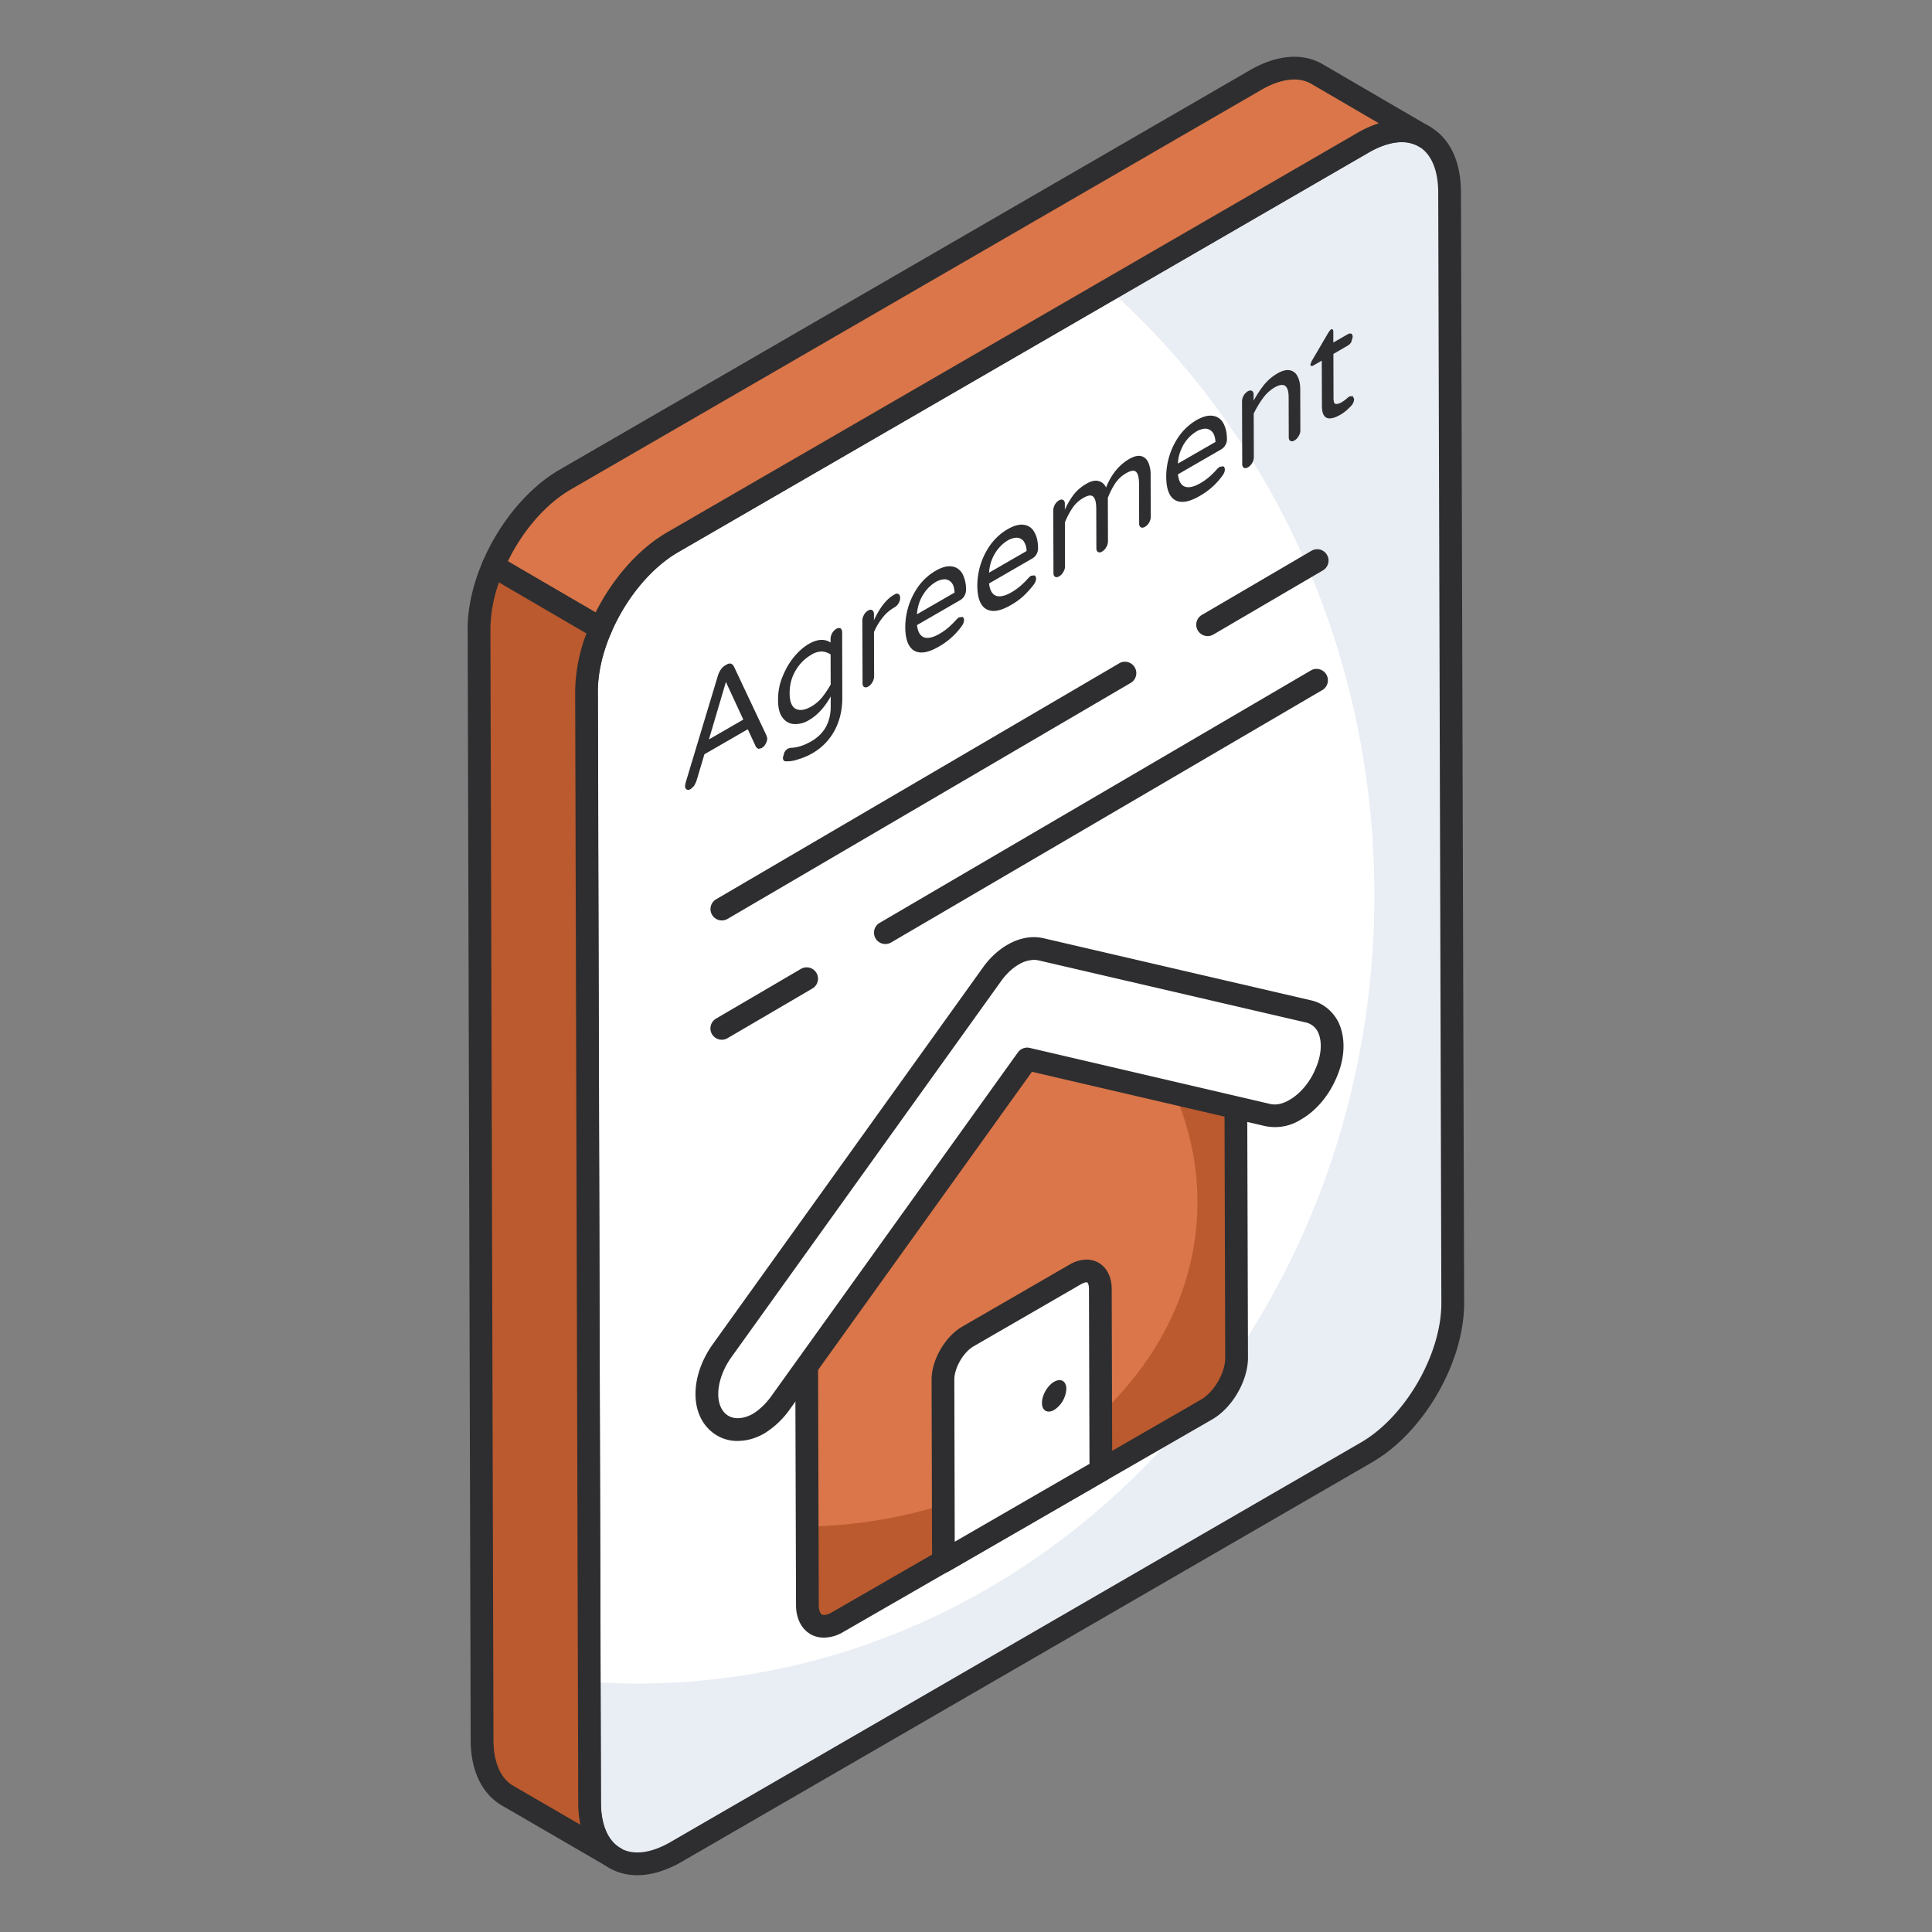
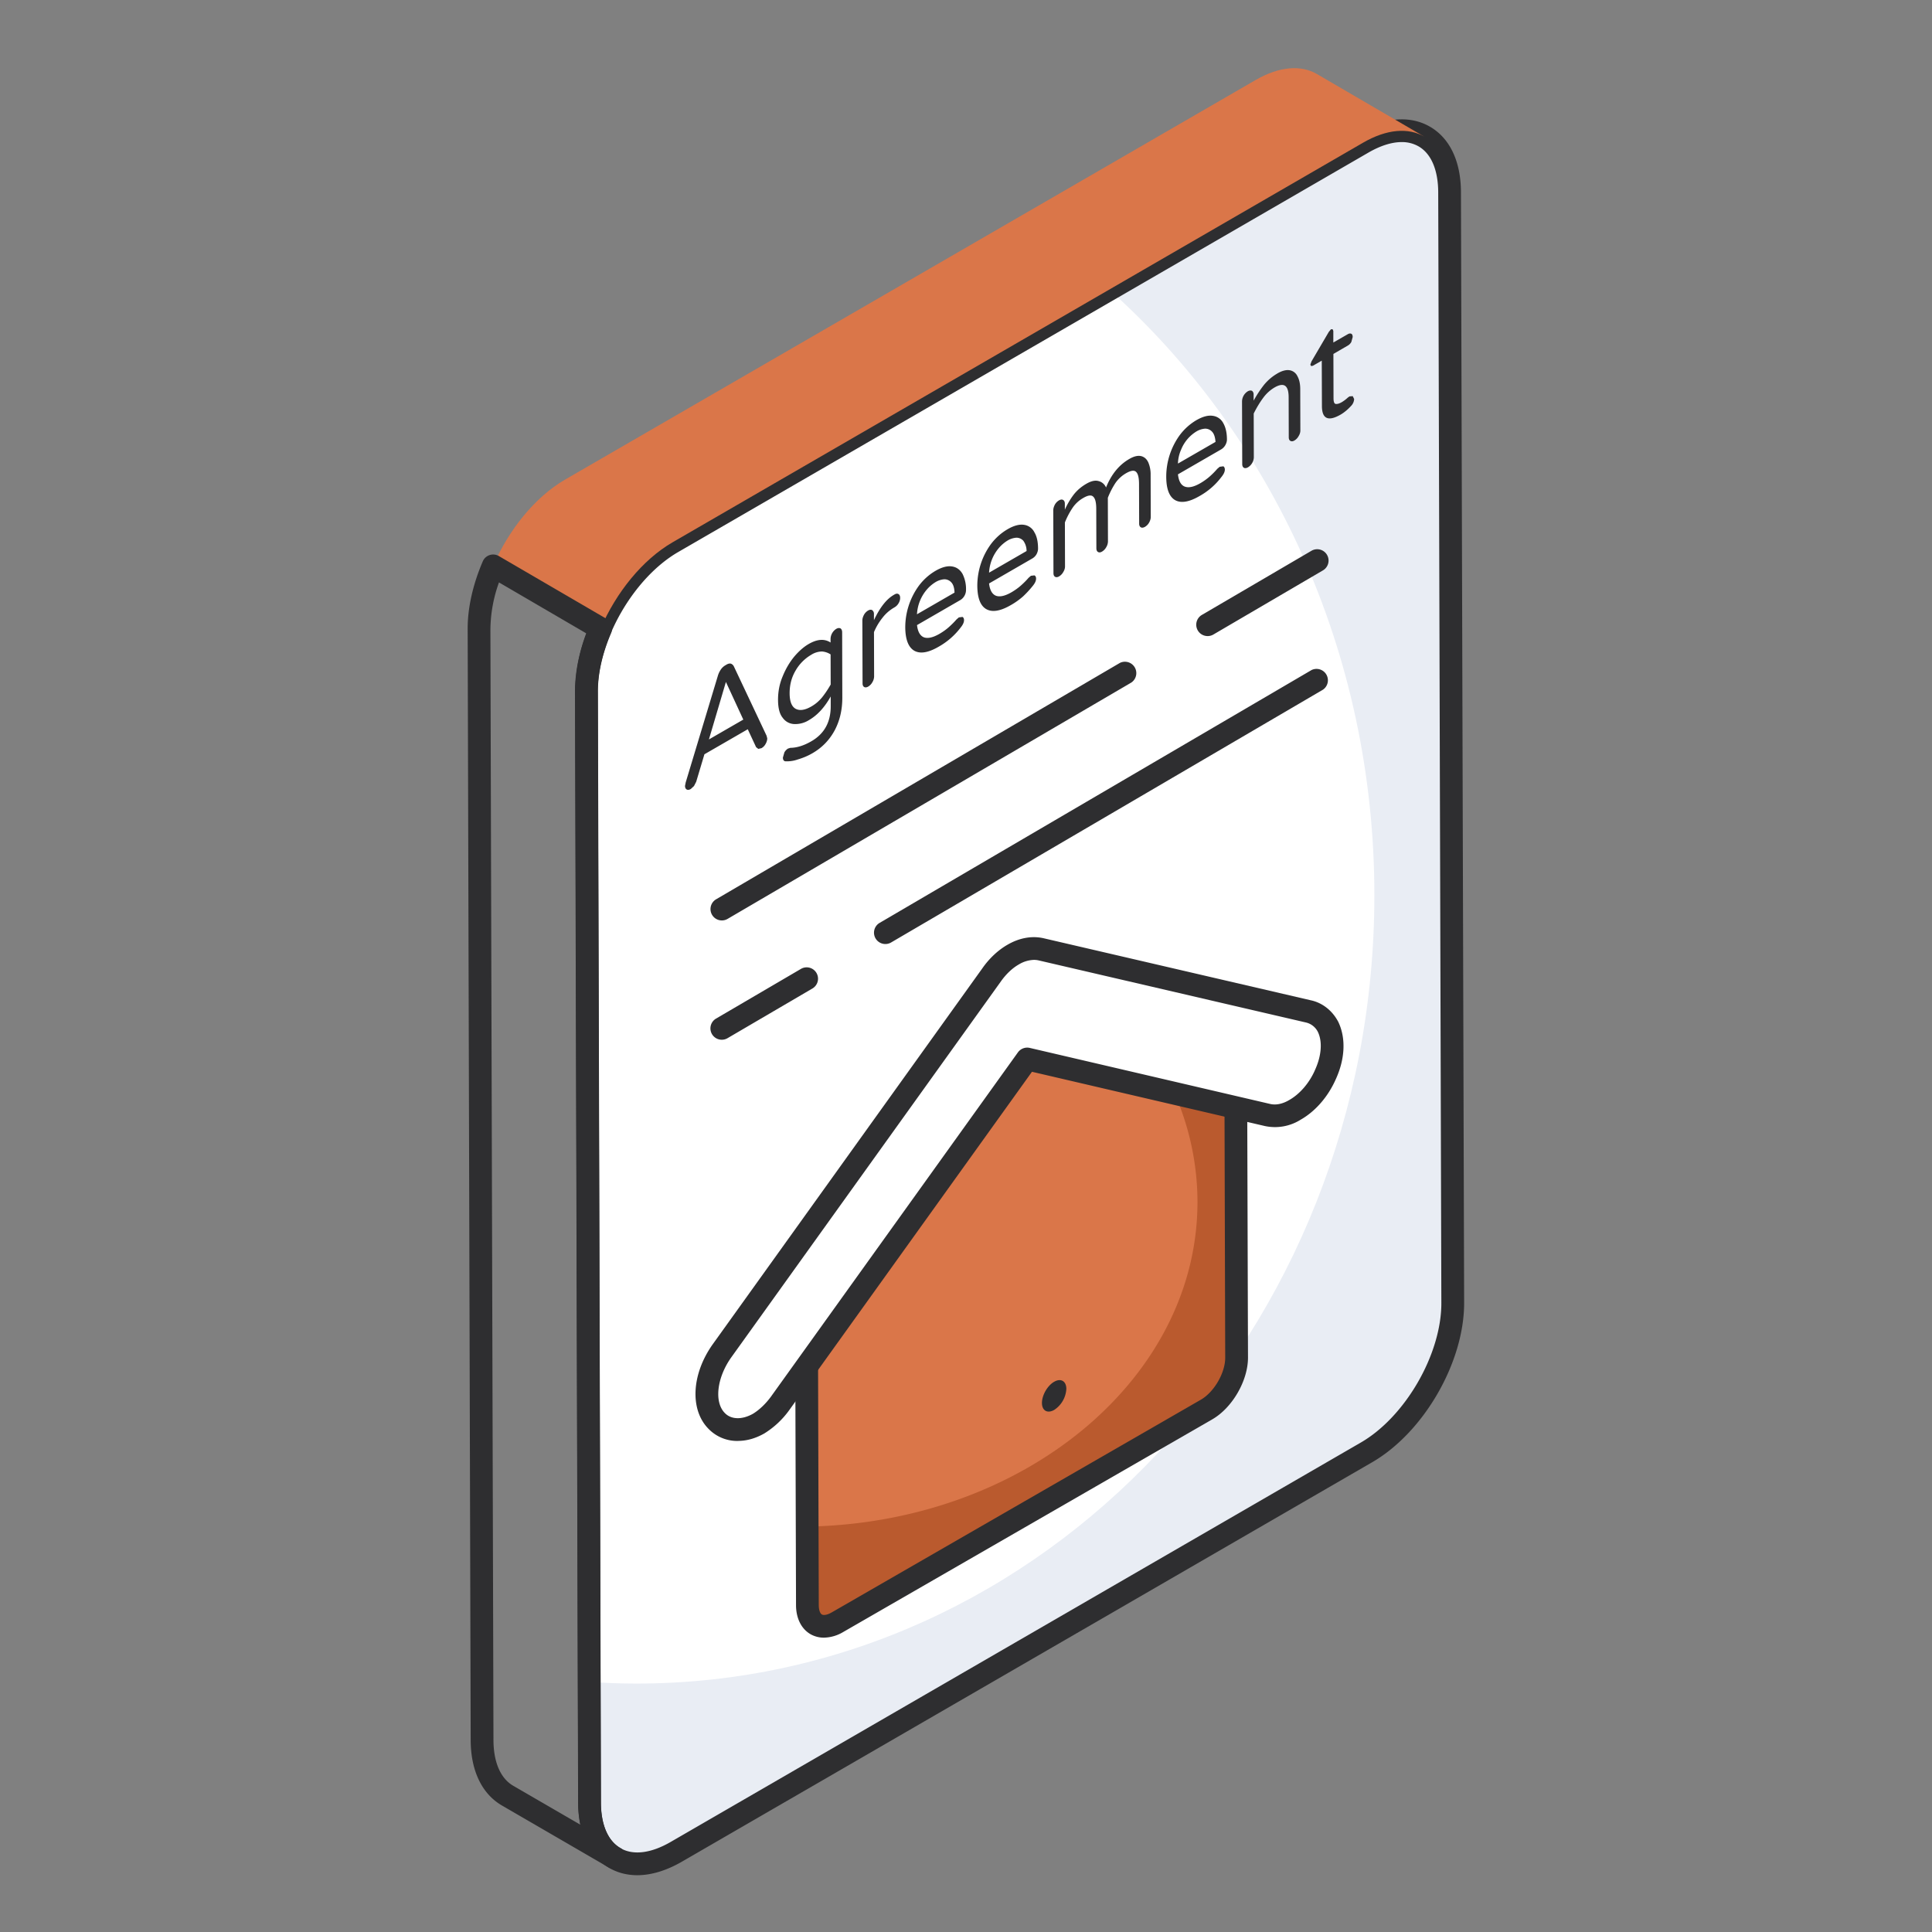
<svg xmlns="http://www.w3.org/2000/svg" width="48" height="48" fill="none">
  <rect width="100%" height="100%" fill="#808080" stroke="none" />
  <path fill="#fff" d="M33.86 3.545c1.19-.689 2.153-.139 2.156 1.231l.078 27.592c.004 1.365-.952 3.026-2.141 3.714l-17.15 9.925c-1.19.689-2.152.139-2.156-1.226l-.078-27.592c-.004-1.37.953-3.03 2.142-3.72l17.15-9.924Z" />
  <path fill="#E9EDF4" d="M36.094 32.369c.007 1.362-.953 3.028-2.139 3.713l-17.153 9.925c-1.185.691-2.152.14-2.152-1.229l-.007-2.993c.388.029.776.043 1.164.043 10.13 0 18.339-8.767 18.339-19.589 0-6.042-2.562-11.449-6.586-15.042l6.304-3.65c1.186-.691 2.153-.14 2.153 1.229l.077 27.593Z" />
  <path fill="#2E2E30" d="M15.833 46.589c-.252 0-.488-.06-.698-.181-.495-.285-.77-.862-.772-1.626l-.078-27.592c-.004-1.48.999-3.22 2.283-3.964l17.15-9.925c.667-.387 1.309-.441 1.806-.155.497.285.771.864.773 1.63l.079 27.592c.003 1.477-1 3.216-2.283 3.96l-17.15 9.924c-.387.224-.764.337-1.11.337ZM34.825 3.53c-.246 0-.527.088-.825.26l-17.15 9.925c-1.106.64-2.004 2.199-2 3.474l.078 27.592c.002.553.175.957.488 1.137.317.182.758.127 1.244-.154l17.15-9.925c1.106-.64 2.004-2.197 2-3.47l-.078-27.591c-.002-.556-.175-.962-.489-1.142a.827.827 0 0 0-.418-.106Z" />
  <path fill="#DA7649" d="M32.718 1.839c-.392-.228-.928-.196-1.528.152l-17.15 9.924c-.751.435-1.406 1.255-1.788 2.145l2.67 1.556c.382-.889 1.037-1.709 1.79-2.144L33.86 3.548c.6-.348 1.136-.38 1.528-.152l-2.67-1.557Z" />
-   <path fill="#2E2E30" d="M14.924 15.899a.28.28 0 0 1-.142-.039l-2.67-1.556a.282.282 0 0 1-.119-.355c.42-.979 1.132-1.83 1.907-2.278l17.15-9.925c.668-.387 1.312-.442 1.811-.151l2.671 1.557a.282.282 0 1 1-.284.488l-.001-.001c-.317-.182-.756-.129-1.243.153l-17.15 9.925c-.674.389-1.298 1.14-1.671 2.01a.281.281 0 0 1-.26.171Zm-2.307-1.954 2.181 1.271c.428-.855 1.076-1.585 1.773-1.988l17.15-9.925a2.72 2.72 0 0 1 .535-.241l-1.679-.98c-.317-.183-.758-.129-1.244.153l-17.15 9.925c-.614.355-1.188 1.011-1.566 1.785Z" />
-   <path fill="#BA5A2E" d="m11.9 15.637.076 27.59c0 .677.24 1.152.625 1.38l2.671 1.55c-.385-.221-.625-.696-.625-1.373l-.076-27.596c-.002-.506.128-1.05.351-1.572l-2.67-1.556c-.224.522-.354 1.069-.352 1.577Z" />
  <path fill="#2E2E30" d="M15.273 46.44a.28.28 0 0 1-.14-.038l-.011-.006-2.662-1.545c-.494-.293-.766-.87-.766-1.624l-.075-27.59c-.003-.527.127-1.11.375-1.689a.28.28 0 0 1 .401-.132l2.67 1.556a.282.282 0 0 1 .118.356c-.217.506-.33 1.01-.328 1.458l.076 27.597c0 .546.169.945.476 1.126l.008.004a.282.282 0 0 1-.142.527Zm-2.876-31.97a3.529 3.529 0 0 0-.213 1.166l.076 27.59c0 .548.172.952.486 1.138l1.674.971a2.675 2.675 0 0 1-.054-.551l-.076-27.596a4.147 4.147 0 0 1 .28-1.45l-2.173-1.268Z" />
  <path fill="#fff" d="m27.97 16.713-10.034 5.873 10.034-5.873Z" />
  <path fill="#2E2E30" d="M17.934 22.868a.282.282 0 0 1-.143-.525l10.034-5.874a.283.283 0 0 1 .285.487L18.076 22.83a.28.28 0 0 1-.142.038Z" />
  <path fill="#fff" d="m32.724 13.928-2.721 1.593 2.721-1.593Z" />
  <path fill="#2E2E30" d="M30.004 15.803a.282.282 0 0 1-.143-.526l2.722-1.593a.282.282 0 0 1 .285.487l-2.721 1.593a.28.28 0 0 1-.143.039Z" />
  <path fill="#fff" d="m20.043 24.316-2.107 1.234 2.107-1.234Z" />
  <path fill="#2E2E30" d="M17.934 25.832a.282.282 0 0 1-.143-.526l2.108-1.234a.282.282 0 0 1 .285.487l-2.108 1.234a.28.28 0 0 1-.142.039Z" />
  <path fill="#fff" d="m32.727 16.89-10.73 6.282 10.73-6.281Z" />
  <path fill="#2E2E30" d="M21.997 23.454a.282.282 0 0 1-.142-.526l10.73-6.281a.283.283 0 0 1 .285.487l-10.73 6.281a.281.281 0 0 1-.143.039Z" />
  <path fill="#DA7649" d="m25.36 25.91 5.342 1.24.019 6.582c.001.474-.331 1.049-.745 1.287l-9.169 5.284c-.413.238-.748.048-.75-.426l-.018-6.55 5.322-7.418Z" />
  <path fill="#BA5A2E" d="M30.72 33.73c.004.476-.33 1.05-.744 1.29l-9.167 5.283c-.414.236-.748.047-.752-.425l-.003-1.95c5.375-.094 9.697-3.672 9.697-8.064a6.726 6.726 0 0 0-.77-3.116l1.722.4.018 6.581Z" />
  <path fill="#2E2E30" d="M20.471 40.687a.665.665 0 0 1-.334-.086c-.228-.132-.36-.395-.36-.724l-.02-6.55c0-.058.02-.116.054-.165l5.322-7.418a.286.286 0 0 1 .293-.11l5.342 1.24c.127.03.218.143.218.275l.02 6.581c0 .572-.388 1.245-.887 1.533l-9.17 5.284a.966.966 0 0 1-.478.14Zm-.148-7.27.019 6.459c0 .116.03.208.077.235.037.022.123.02.248-.053l9.17-5.284c.328-.19.604-.666.603-1.042l-.018-6.358-4.94-1.147-5.159 7.19Z" />
  <path fill="#fff" d="M32.93 26.703c-.164.372-.438.693-.752.869-.228.137-.47.183-.685.13l-5.972-1.391-6.136 8.553a1.892 1.892 0 0 1-.541.51 1.046 1.046 0 0 1-.516.144.715.715 0 0 1-.522-.216c-.366-.372-.307-1.124.137-1.744l6.697-9.338c.15-.216.34-.392.535-.503.17-.098.346-.15.516-.15.058 0 .117.006.176.019l6.638 1.542a.73.73 0 0 1 .496.392c.15.314.13.745-.072 1.183Z" />
  <path fill="#2E2E30" d="M18.326 35.8a.99.99 0 0 1-.726-.304c-.466-.474-.42-1.36.111-2.103l6.697-9.338c.17-.244.392-.452.626-.585.288-.167.6-.226.892-.16l6.641 1.542c.288.061.538.258.683.538.193.404.168.922-.065 1.428-.19.43-.506.794-.87 1a1.198 1.198 0 0 1-.89.158l-5.786-1.348-6.026 8.4a2.168 2.168 0 0 1-.626.587c-.225.126-.439.184-.66.184Zm7.363-11.952a.767.767 0 0 0-.374.112c-.164.093-.32.242-.446.42l-6.699 9.341c-.359.503-.431 1.11-.164 1.383.162.17.434.17.699.022.156-.094.319-.248.45-.428l6.135-8.552a.284.284 0 0 1 .294-.111l5.971 1.392c.144.035.313 0 .477-.098.262-.148.498-.423.637-.74 0-.002 0-.004.002-.006.16-.348.188-.7.073-.942a.444.444 0 0 0-.3-.238l-6.643-1.543a.521.521 0 0 0-.112-.012Z" />
-   <path fill="#fff" d="M26.713 31.662c.343-.198.622-.039.623.36l.013 4.51-3.91 2.26-.013-4.509c-.001-.4.28-.883.623-1.08l2.664-1.54Z" />
-   <path fill="#2E2E30" d="M23.44 39.074a.283.283 0 0 1-.283-.282l-.012-4.508c-.002-.495.334-1.078.764-1.326l2.664-1.54c.254-.147.517-.163.722-.045.205.119.324.355.325.649l.013 4.51a.283.283 0 0 1-.142.244l-3.91 2.26a.279.279 0 0 1-.141.038Zm3.416-7.167-2.664 1.54c-.258.148-.484.539-.482.835l.01 4.022 3.348-1.935-.013-4.346c0-.103-.028-.152-.041-.16-.015-.008-.07-.007-.158.044Z" />
  <path fill="#2E2E30" d="M26.19 34.33c.167-.097.302-.016.303.175a.665.665 0 0 1-.302.524c-.167.096-.304.02-.304-.174 0-.191.135-.428.302-.525ZM19.045 18.278l.017.065c0 .044-.013.091-.04.138a.261.261 0 0 1-.103.107l-.079.018-.055-.043-.207-.445-1.077.622-.204.682-.055.107-.079.073c-.041.024-.076.028-.103.012-.027-.016-.041-.047-.041-.09l.017-.085.8-2.653a.578.578 0 0 1 .07-.148.35.35 0 0 1 .114-.108l.03-.018c.045-.026.083-.032.114-.022a.139.139 0 0 1 .069.067l.812 1.721Zm-1.432.093.854-.493-.432-.935-.422 1.428ZM20.881 15.611c.028.02.041.052.042.095l.004 1.623c.001.308-.063.578-.19.817-.13.24-.311.428-.551.567-.12.07-.244.12-.367.156a.802.802 0 0 1-.31.045c-.037-.006-.058-.038-.058-.093l.037-.128a.256.256 0 0 1 .09-.095l.058-.018c.161-.002.333-.054.521-.163.323-.186.483-.476.482-.874v-.24c-.15.268-.329.466-.541.588a.637.637 0 0 1-.36.098.366.366 0 0 1-.29-.153c-.08-.096-.117-.244-.118-.449 0-.205.037-.4.115-.583.075-.186.171-.348.287-.49.117-.138.237-.243.36-.314.213-.123.391-.135.543-.037v-.09a.305.305 0 0 1 .143-.25c.038-.021.072-.025.103-.011Zm-.243 1.396-.002-.748a.447.447 0 0 0-.217-.073.51.51 0 0 0-.264.082 1.069 1.069 0 0 0-.387.389c-.1.168-.15.355-.15.564 0 .209.053.337.152.39.1.052.23.032.388-.059.1-.057.186-.13.264-.223.076-.095.147-.2.216-.322ZM22.223 14.77c.042-.024.072-.026.1-.01.027.016.041.047.041.095 0 .043-.013.09-.04.134a.275.275 0 0 1-.107.104l-.013.008a.98.98 0 0 0-.281.25 1.492 1.492 0 0 0-.209.353l.003 1.107a.29.29 0 0 1-.044.14.282.282 0 0 1-.103.107c-.037.021-.072.026-.1.01-.027-.016-.04-.047-.04-.09l-.005-1.561c0-.044.013-.09.04-.142a.28.28 0 0 1 .1-.105c.041-.024.075-.028.103-.012.027.02.045.05.045.092v.158c.147-.314.311-.523.493-.628l.017-.01ZM23.963 14.8a.285.285 0 0 1-.107.11l-1.073.62c.018.159.073.261.166.302.093.037.223.013.391-.084.086-.05.165-.106.23-.164.068-.06.133-.124.195-.195l.058-.05.09-.012c.024.014.038.041.038.08 0 .056-.028.115-.082.182a1.78 1.78 0 0 1-.555.482c-.258.149-.457.177-.601.095-.145-.086-.22-.28-.222-.583a1.756 1.756 0 0 1 .334-1.025c.113-.152.253-.28.421-.378.155-.089.292-.125.405-.107.114.017.2.078.262.184a.837.837 0 0 1 .087.408c0 .043-.013.09-.037.136Zm-1.18.461.932-.538c-.004-.117-.031-.203-.08-.254a.231.231 0 0 0-.175-.077.496.496 0 0 0-.213.068.917.917 0 0 0-.212.178 1.031 1.031 0 0 0-.253.623ZM25.753 13.768a.283.283 0 0 1-.107.108l-1.073.62c.018.16.073.262.166.303.093.037.223.013.391-.084.086-.05.165-.107.23-.164.068-.06.134-.125.195-.196l.058-.05.086-.01c.028.013.042.04.042.08 0 .055-.027.114-.082.181-.082.103-.165.19-.243.263a1.784 1.784 0 0 1-.312.22c-.258.148-.457.176-.601.094-.148-.085-.22-.28-.222-.583a1.759 1.759 0 0 1 .334-1.026c.113-.151.253-.28.421-.377.155-.09.292-.125.405-.108a.34.34 0 0 1 .259.187c.062.102.09.24.09.406 0 .043-.013.09-.037.136Zm-1.18.46.932-.538a.437.437 0 0 0-.08-.254.231.231 0 0 0-.175-.077.498.498 0 0 0-.213.068.923.923 0 0 0-.212.178 1.031 1.031 0 0 0-.252.623ZM28.057 11.403c.12-.07.216-.09.299-.07.079.022.137.075.175.16a.753.753 0 0 1 .056.303l.003 1.048c0 .043-.013.09-.04.138a.283.283 0 0 1-.103.107c-.042.023-.076.027-.103.012-.028-.016-.042-.048-.042-.09l-.003-.982c0-.158-.024-.258-.073-.305-.048-.047-.13-.035-.25.034a.818.818 0 0 0-.268.249 2.04 2.04 0 0 0-.184.36l.003 1.09a.292.292 0 0 1-.044.14.283.283 0 0 1-.103.107c-.041.024-.072.026-.1.01-.027-.015-.04-.047-.041-.09l-.003-.981c0-.158-.025-.258-.076-.304-.048-.047-.13-.035-.247.033a.791.791 0 0 0-.268.249 1.907 1.907 0 0 0-.188.36l.003 1.092c0 .044-.013.091-.044.14a.283.283 0 0 1-.103.107c-.037.022-.072.026-.1.01-.027-.015-.04-.047-.04-.09l-.005-1.56c0-.044.013-.091.04-.143a.279.279 0 0 1 .1-.104c.041-.024.076-.028.103-.013.031.018.045.05.045.093v.15a1.87 1.87 0 0 1 .212-.364c.083-.11.192-.205.326-.282.117-.067.216-.09.302-.064a.271.271 0 0 1 .183.159c.13-.323.32-.56.578-.709ZM30.443 11.059a.285.285 0 0 1-.107.108l-1.07.618c.018.16.07.264.166.303.093.037.22.015.388-.082a1.49 1.49 0 0 0 .233-.166 2.03 2.03 0 0 0 .192-.194l.058-.049.09-.012c.024.014.037.041.038.08 0 .056-.028.115-.082.182a1.742 1.742 0 0 1-.552.48c-.257.149-.46.18-.604.097-.145-.086-.218-.281-.218-.585a1.758 1.758 0 0 1 .333-1.025c.113-.152.254-.28.418-.376.158-.09.292-.125.405-.107a.342.342 0 0 1 .262.184c.059.104.09.24.09.406 0 .043-.013.09-.04.138Zm-1.177.458.933-.538c-.008-.115-.036-.201-.084-.252a.231.231 0 0 0-.175-.077.485.485 0 0 0-.213.068.94.94 0 0 0-.383.454.903.903 0 0 0-.078.345ZM31.736 9.278c.116-.067.216-.093.302-.08a.261.261 0 0 1 .196.148c.045.08.07.189.07.319l.003 1.033c0 .043-.014.09-.045.14a.282.282 0 0 1-.102.106c-.038.022-.072.026-.1.01-.028-.015-.041-.047-.041-.09l-.003-.997c-.001-.296-.118-.374-.351-.24a.943.943 0 0 0-.281.257c-.082.11-.161.24-.236.39l.003 1.09a.305.305 0 0 1-.143.245c-.042.024-.076.028-.104.013-.027-.016-.041-.048-.041-.09l-.005-1.561a.303.303 0 0 1 .144-.25c.038-.02.072-.025.103-.011.027.02.041.05.041.094v.15c.083-.15.168-.278.26-.395.093-.112.203-.207.33-.28ZM33.067 8.18h.042l.017.042v.288l.358-.206c.037-.022.065-.022.089-.012.024.013.034.043.034.082l-.034.123a.234.234 0 0 1-.089.09l-.356.206.003 1.1c0 .094.02.142.059.143.04.004.089-.011.147-.045a.86.86 0 0 0 .127-.093l.027-.024.038-.026.079-.006.035.071a.258.258 0 0 1-.072.168c-.082.09-.171.166-.264.22-.309.177-.463.105-.464-.214l-.004-1.127-.222.128-.045.006-.017-.037.03-.08.428-.73.054-.066Z" />
</svg>